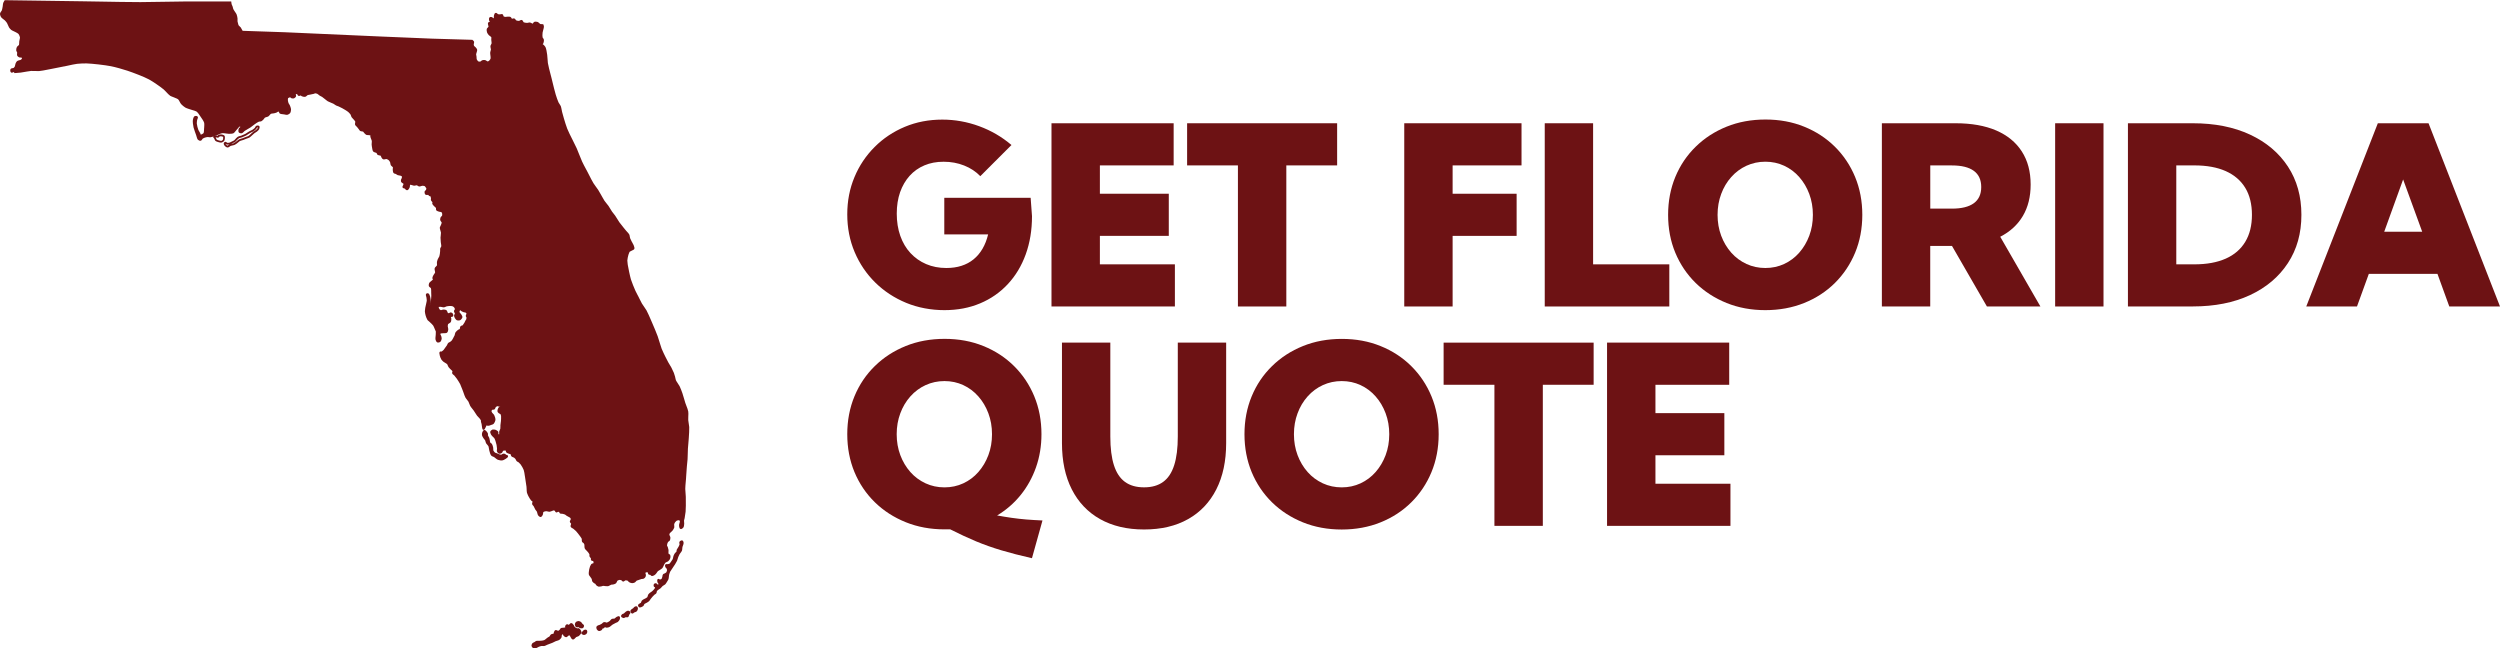
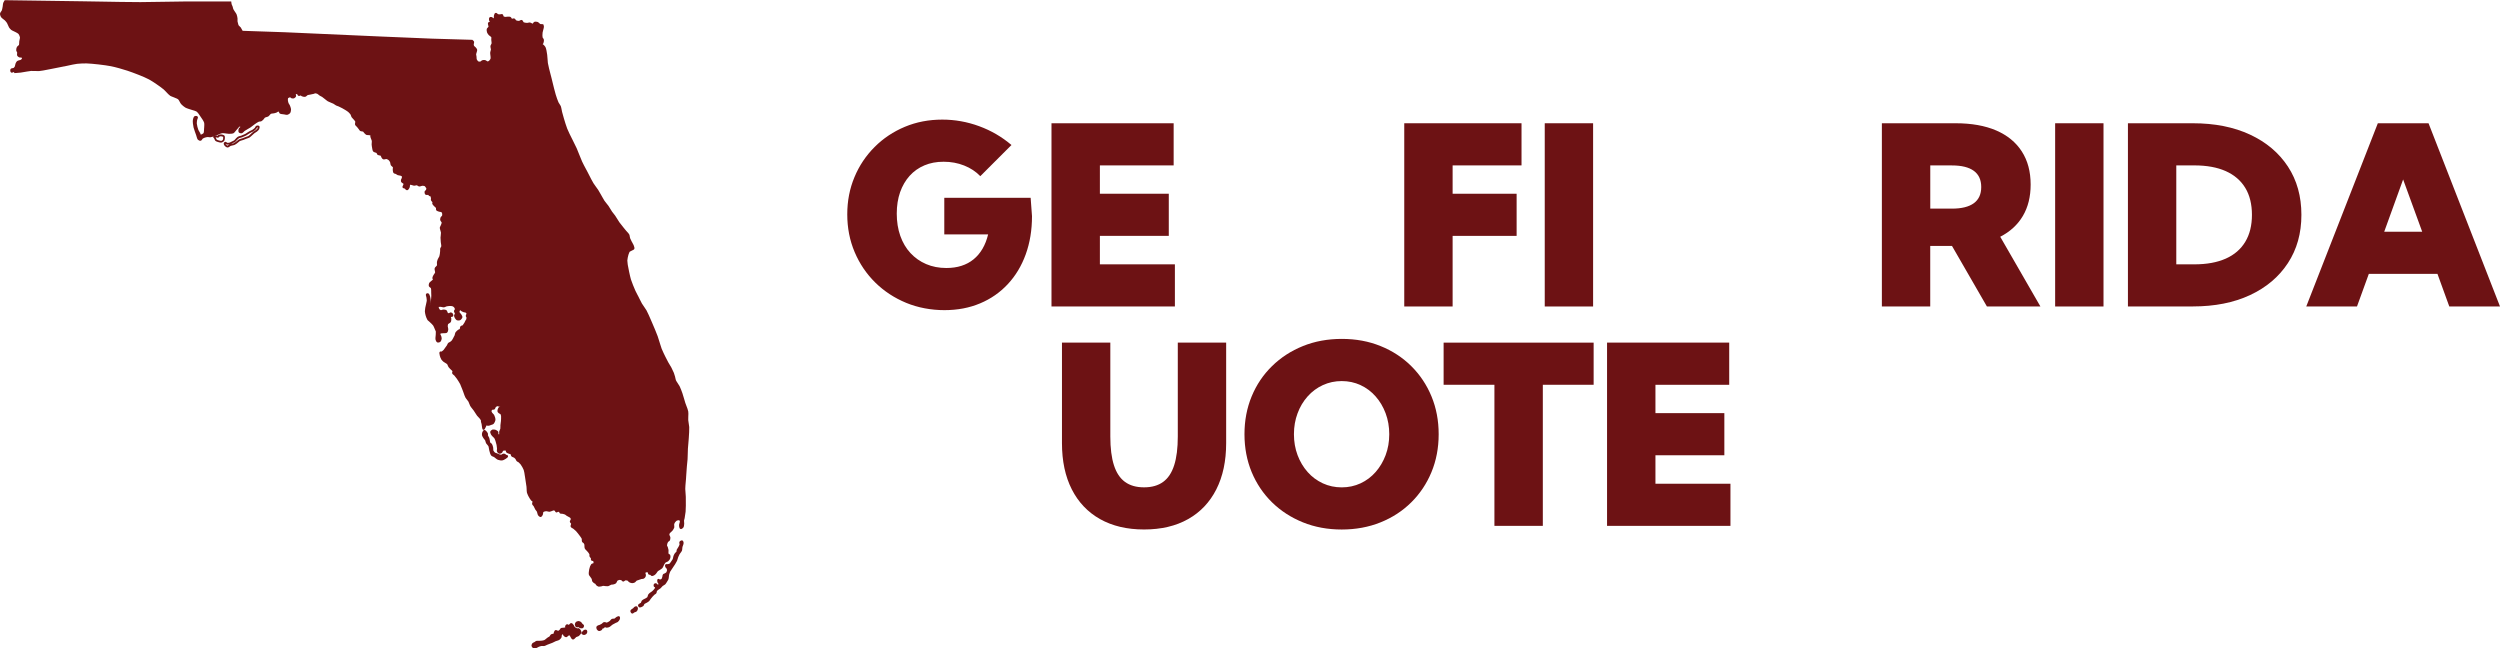
<svg xmlns="http://www.w3.org/2000/svg" id="Layer_2" data-name="Layer 2" viewBox="0 0 663.25 171.97">
  <defs>
    <style>
      .cls-1 {
        fill: #6d1214;
        stroke-width: 0px;
      }
    </style>
  </defs>
  <g id="Layer_1-2" data-name="Layer 1">
    <g>
      <g>
        <path class="cls-1" d="M141.59,171.96c-.08-.01-.16-.03-.22-.07h0c-.15-.09-.33-.35-.36-.53-.03-.21.09-.55.21-.69.1-.11.26-.19.41-.25.06-.02.12-.05.15-.07.04-.02.08-.06.13-.09.12-.09.24-.18.36-.22.13-.04.31-.04.48-.04.05,0,.1,0,.14,0,.07,0,.16,0,.25,0,.2,0,.44-.01.57-.03.24-.03.57-.1.7-.16.13-.06.34-.23.52-.39.13-.11.26-.22.37-.29.06-.04.13-.08.21-.12.08-.04.21-.11.25-.14.03-.03.09-.13.14-.2.08-.14.17-.29.29-.37.12-.08.27-.11.43-.14.07-.01.19-.03.24-.05.01-.04.03-.12.04-.17.02-.09.03-.18.06-.26l.02-.04c.09-.21.19-.4.36-.46.18-.07.37.02.54.1.06.03.16.08.19.08.05,0,.24-.13.37-.24.02-.02.07-.09.09-.14.08-.13.15-.26.27-.33.14-.09.35-.1.55-.11.08,0,.16,0,.2-.02.04,0,.1-.02.16-.02.06,0,.18-.02.25-.04,0-.02,0-.04-.01-.06-.02-.11-.05-.23,0-.35.05-.13.24-.38.44-.43.15-.04.3.04.42.11.03.02.07.04.1.05.04-.03.11-.11.15-.15.14-.16.3-.34.52-.32.24.01.44.26.63.52l.02.03c.05.07.09.16.13.26.02.06.06.16.08.18.13.14.51.37.69.41,0,0,.07-.01.11-.02.12-.02.24-.04.35,0,.18.07.36.31.37.32.08.11.32.47.29.73-.04.37-.49.84-.65.97-.12.09-.3.15-.47.21-.1.03-.21.07-.26.1-.05.03-.14.13-.21.21-.2.22-.42.47-.69.43-.27-.03-.44-.34-.57-.59-.03-.06-.06-.11-.08-.14-.04-.06-.06-.12-.09-.19-.02-.04-.05-.12-.07-.15-.06-.01-.23,0-.31.02-.03.01-.12.1-.17.15-.15.14-.31.29-.5.29-.32,0-.68-.4-.68-.4-.08-.09-.11-.22-.14-.35,0-.02-.01-.06-.02-.09-.1.07-.23.2-.29.3-.02.03-.03.17-.03.24-.01.15-.02.3-.08.41-.1.21-.4.5-.58.62-.15.1-.39.16-.62.23-.12.03-.24.07-.31.1-.11.04-.28.13-.45.22-.16.08-.3.15-.41.2-.21.09-.53.21-.84.32-.21.08-.41.15-.55.21-.06.02-.13.06-.21.1-.18.09-.39.19-.55.22-.13.03-.29.02-.46,0-.11,0-.24-.01-.3,0-.17.02-.53.14-.7.21-.06.02-.17.08-.27.14-.18.1-.36.21-.52.24-.1.02-.36.06-.58.02ZM152.02,169.17h0,0Z" />
        <path class="cls-1" d="M154.09,166.69c-.12-.02-.23-.05-.27-.07h0c-.09-.03-.16-.1-.22-.17-.02-.02-.05-.05-.06-.06-.04,0-.13,0-.19.02-.19.02-.39.05-.54-.06-.21-.14-.3-.53-.3-.69,0-.17.1-.46.24-.6.15-.16.51-.29.7-.3.21,0,.52.13.66.23.11.08.2.21.29.34.04.06.08.12.11.15.01.02.07.06.1.08.14.1.29.22.33.39.04.21-.11.56-.29.68-.15.09-.37.09-.54.06Z" />
        <path class="cls-1" d="M154.85,168.45c-.18-.03-.58-.16-.63-.44-.04-.21.14-.35.27-.45.02-.02.05-.04.06-.05.02-.02.05-.05.07-.08.13-.15.23-.27.36-.32.08-.03.43-.13.63.01h0c.19.14.2.46.2.55-.01.16-.14.42-.25.53-.12.12-.44.27-.66.26-.01,0-.03,0-.05,0Z" />
        <path class="cls-1" d="M158.89,167.4s-.01,0-.02,0c-.22-.04-.48-.3-.56-.46-.07-.14-.15-.49-.06-.7.08-.16.27-.26.48-.36h.02c.07-.04.15-.06.24-.08.05-.01.11-.03.14-.04.14-.06.41-.21.54-.3.03-.02.08-.07.13-.12.12-.12.25-.24.39-.28.12-.04.27-.01.44.02h.04c.05.02.11.04.16.06.04.01.1.04.12.04.16-.02.55-.24.81-.43.04-.03.12-.12.17-.19.12-.14.24-.29.38-.36.13-.06.3-.07.46-.07.08,0,.21,0,.25-.02.05-.02.16-.13.24-.2.11-.1.22-.2.33-.26h.03c.2-.12.5-.27.72-.11.28.21.1.74.09.77-.08.23-.36.56-.53.69-.1.08-.25.14-.4.19-.06.02-.12.05-.16.07-.22.11-.63.32-.82.44-.08.05-.19.15-.32.25-.2.17-.4.34-.57.42-.17.08-.51.16-.71.15-.11,0-.22-.05-.33-.1-.04-.02-.1-.04-.14-.06,0,.01-.01.03-.02.04-.05.09-.1.2-.2.26h0c-.09.06-.2.06-.29.06-.02,0-.04,0-.05,0-.02.03-.05.09-.07.14-.06.12-.12.24-.22.32-.13.1-.49.26-.73.23Z" />
-         <path class="cls-1" d="M165.38,163.95c-.18-.03-.56-.17-.61-.44-.06-.27.25-.53.34-.6.08-.06.18-.09.27-.11.04-.01.09-.03.11-.03.05-.03.15-.13.23-.21.09-.09.18-.18.26-.24l.03-.02c.21-.15.4-.28.59-.28.15,0,.57.11.65.39.06.22-.1.41-.23.57-.03.04-.08.1-.09.12-.01.02-.03.09-.04.14-.05.17-.1.36-.25.46-.14.1-.33.08-.5.06-.05,0-.14-.01-.16-.01-.02,0-.09.05-.14.07-.13.08-.27.16-.42.15-.01,0-.03,0-.04,0Z" />
        <path class="cls-1" d="M167.7,162.77s-.02,0-.03,0h0c-.26-.07-.45-.48-.43-.7.01-.16.14-.29.28-.41h.01c.07-.07.17-.13.27-.19.06-.04.13-.08.16-.1.03-.02.08-.08.13-.14.11-.12.22-.24.34-.3.02,0,.36-.17.58-.03.24.15.23.59.23.59,0,.19-.14.53-.29.68-.11.12-.3.19-.49.25-.07.03-.15.05-.19.07-.02,0-.06.05-.09.07-.13.11-.29.24-.47.21Z" />
        <path class="cls-1" d="M169.67,161.15s-.07-.02-.1-.03c-.16-.08-.34-.37-.3-.57.03-.18.21-.3.35-.39.03-.02.05-.03.07-.05.05-.04.11-.07.17-.1.05-.03.14-.08.17-.1.02-.02.05-.13.07-.19.04-.12.08-.25.15-.35.11-.14.33-.27.54-.4h.01c.07-.05.16-.09.26-.13.08-.03.17-.07.21-.1l.04-.03c.1-.06.37-.22.43-.3.03-.04.06-.19.09-.28.04-.15.07-.28.13-.39.11-.18.39-.42.42-.45.09-.07.22-.16.35-.24.1-.07.2-.13.26-.18.09-.07.26-.24.34-.32l.02-.03c.1-.1.32-.35.37-.46.04-.08.06-.18.07-.25,0,0-.01,0-.02,0-.1-.03-.22-.07-.29-.18-.1-.16-.12-.49,0-.67.1-.16.37-.26.53-.24.16.03.28.15.39.28.03.03.08.09.11.11.05-.02.12-.05.14-.08.03-.03.07-.08.1-.12-.06-.02-.11-.05-.16-.11-.15-.2-.41-.91-.08-1.17.18-.14.38,0,.49.07.02.01.05.03.07.04.12,0,.36-.09.42-.14.06-.06.14-.34.18-.45.01-.04.03-.09.04-.12.01-.03.02-.11.03-.17.02-.18.05-.36.15-.49.09-.11.23-.17.37-.22.04-.02.1-.04.12-.05l.07-.04c.07-.04.25-.14.29-.19.1-.13.23-.49.23-.65,0-.07-.07-.29-.13-.39-.01-.02-.06-.06-.09-.09-.08-.07-.16-.15-.21-.24-.05-.11-.21-.51-.03-.72.13-.16.35-.14.52-.12.04,0,.1.01.12,0,.34-.05.44-.1.46-.12.08-.05.23-.27.31-.39.03-.05.06-.09.09-.13l.05-.07c.12-.16.34-.47.41-.62.04-.08.07-.26.1-.41.03-.16.06-.32.1-.43.07-.19.25-.57.39-.75.06-.07.14-.14.22-.21.05-.04.15-.12.17-.15.01-.03.03-.16.03-.23.01-.12.02-.24.06-.33.06-.14.18-.32.29-.48.07-.1.15-.21.18-.28.22-.43.27-.59.27-.64,0-.03-.02-.12-.03-.17-.04-.17-.07-.37.01-.52.1-.18.49-.45.76-.35.31.11.34.65.34.65.01.22-.09.48-.19.74-.05.13-.1.26-.12.34-.02.08-.03.21-.04.35-.02.23-.03.47-.09.63-.07.18-.23.39-.39.6-.09.12-.18.24-.23.32-.1.18-.28.56-.36.76-.04.1-.09.27-.14.44-.06.21-.13.44-.19.58-.1.22-.32.6-.51.9-.11.18-.31.47-.48.72-.09.13-.17.25-.23.35-.05.07-.11.16-.17.25-.16.22-.35.5-.43.66-.09.18-.22.6-.28.82-.03.11-.04.28-.06.46-.02.26-.05.52-.11.7-.05.16-.19.38-.33.6l-.11.18c-.16.26-.3.49-.44.62-.11.1-.32.23-.55.35-.05.03-.09.05-.11.06-.03.03-.1.11-.16.18-.14.16-.3.35-.41.44-.1.08-.24.17-.39.26-.12.07-.25.15-.31.21-.11.09-.23.22-.26.27-.01.03-.03.13-.04.19-.02.14-.05.29-.12.39-.08.12-.23.21-.37.3-.06.04-.13.08-.16.11-.12.11-.36.36-.48.5-.12.14-.36.44-.48.59-.03.05-.08.11-.12.18-.09.14-.18.29-.27.38-.12.12-.36.27-.57.4-.08.05-.19.1-.3.15-.14.06-.33.15-.39.21-.02.03-.07.13-.1.2-.05.13-.11.27-.2.35-.15.14-.47.28-.6.32h0s-.07-.23-.07-.23l.07.23c-.13.04-.26.08-.38.06Z" />
        <path class="cls-1" d="M58.51,37.84c-.13-.02-.28-.06-.43-.1l-.11-.03c-.32-.08-.63-.17-.8-.32-.12-.1-.19-.28-.26-.45-.03-.07-.06-.14-.08-.18,0,0-.04-.04-.06-.07-.11-.11-.28-.28-.2-.5.1-.26.45-.26.68-.26h.06c.09,0,.18.02.28.05.05.01.12.03.16.04.02-.02.04-.05.06-.07.06-.08.13-.15.22-.19.2-.09.56-.11.74-.09,0,0,.59.08.79.33.06.07.12.2.11.56,0,.02-.02.56-.18.8-.12.18-.44.4-.65.45-.1.02-.22.02-.35,0ZM57.18,36.44s.05.06.07.09c.04.07.07.15.11.24.03.08.1.24.13.27.09.08.46.17.59.21l.12.03c.12.03.45.12.55.09.09-.02.31-.17.36-.25.05-.07.1-.34.1-.55,0-.16-.01-.24-.02-.26-.06-.05-.29-.13-.47-.15-.12-.02-.38,0-.47.05-.02.01-.05.05-.07.08-.07.09-.16.18-.28.22-.14.04-.28,0-.43-.04-.05-.01-.12-.03-.15-.03-.02,0-.05,0-.07,0-.02,0-.05,0-.08,0Z" />
        <path class="cls-1" d="M60.28,39.12c-.28-.04-.6-.34-.7-.47,0,0-.3-.38-.22-.67.04-.17.26-.35.43-.36h0c.17,0,.29.11.4.2.03.02.07.06.09.07.11.02.4,0,.56-.04.14-.03.41-.17.58-.26.06-.03.11-.06.16-.08.03-.02.07-.03.12-.05.14-.06.35-.16.44-.23.07-.05.18-.18.27-.29.08-.09.15-.18.21-.24l.03-.03c.17-.16.34-.33.48-.41.15-.08.38-.14.61-.2.12-.03.24-.06.31-.09.27-.1.77-.31.99-.43.08-.04.22-.14.34-.21.07-.05.14-.09.18-.12l.09-.06c.19-.12.44-.27.59-.36.08-.04.19-.09.3-.14.14-.06.29-.13.37-.18.2-.12.55-.39.68-.53.02-.02.06-.1.09-.16.08-.16.17-.33.32-.4.14-.07.58-.16.78.07.22.26-.02.78-.04.84-.07.15-.26.36-.55.6-.1.09-.27.19-.42.28-.11.07-.23.14-.29.19-.13.1-.31.27-.5.45-.29.27-.59.56-.83.7-.14.08-.37.16-.57.22-.09.03-.17.05-.23.08-.08.03-.2.08-.32.13-.17.07-.36.15-.48.19-.1.03-.22.07-.36.11-.21.06-.47.13-.59.2-.11.06-.28.21-.43.35-.12.11-.24.21-.34.28-.14.1-.49.34-.71.42-.13.05-.32.09-.52.12-.16.03-.32.06-.4.09-.05.02-.15.09-.22.15-.2.14-.4.29-.61.28-.02,0-.03,0-.05,0ZM59.84,38.14c.03.07.07.15.11.2.1.13.33.28.4.3.05,0,.22-.13.31-.19.06-.04.11-.08.17-.12-.19.03-.5.06-.69,0-.1-.03-.19-.1-.27-.18,0,0-.02-.01-.03-.02ZM68.38,33.78c-.06,0-.14,0-.17.02-.02.02-.08.13-.11.2-.05.1-.1.19-.16.26-.18.19-.57.49-.77.62-.11.07-.27.14-.43.21-.11.05-.21.09-.27.13-.14.08-.4.24-.57.34l-.09.06s-.11.07-.17.11c-.13.09-.28.18-.38.24-.26.14-.79.36-1.04.46-.1.04-.23.07-.36.1-.18.05-.4.1-.49.16-.09.05-.28.24-.38.33l-.03.03s-.11.12-.18.2c-.11.14-.23.28-.34.36-.13.1-.35.2-.53.28-.04.02-.08.04-.11.05-.04.02-.09.05-.15.07-.09.05-.19.1-.3.15.05,0,.1-.02.15-.03.16-.03.33-.06.42-.09.14-.06.42-.24.61-.37.08-.05.18-.15.3-.25.18-.16.37-.32.52-.41.17-.09.43-.17.69-.24.13-.04.25-.07.33-.1.11-.04.29-.11.46-.18.12-.05.24-.1.33-.13.07-.03.16-.05.25-.09.17-.05.38-.12.48-.18.2-.12.49-.39.75-.64.2-.19.39-.37.54-.48.08-.06.21-.14.33-.22.14-.08.29-.18.37-.24.27-.23.4-.38.43-.44.05-.1.08-.23.09-.31Z" />
        <path class="cls-1" d="M132.61,122.11c-.21-.03-.41-.08-.54-.13-.2-.08-.43-.27-.65-.45-.13-.11-.27-.22-.36-.28-.04-.03-.13-.06-.22-.09-.17-.07-.35-.14-.47-.24-.13-.12-.25-.37-.32-.55-.08-.2-.17-.55-.23-.81l-.03-.14c-.03-.1-.05-.24-.07-.39-.04-.24-.09-.54-.15-.67-.04-.09-.18-.24-.3-.38-.14-.16-.27-.3-.34-.44-.06-.11-.09-.25-.13-.41-.03-.11-.06-.24-.09-.3-.04-.07-.14-.19-.23-.3-.09-.11-.17-.21-.23-.29-.16-.26-.34-.56-.38-.77-.04-.21,0-.58.07-.75.1-.26.26-.59.51-.64.19-.04.36.1.51.24.13.12.42.48.49.74.03.1.01.21,0,.31,0,.04-.02.1-.01.12.01.07.11.23.18.35.08.13.15.25.19.36.04.1.07.26.09.4,0,.05.02.1.03.14.01.06.03.14.04.23.02.14.05.37.1.45.02.02.1.08.15.12.11.07.21.14.27.23.18.26.31.79.35.98.02.11.02.24.02.38,0,.12,0,.3.02.36.06.16.31.48.45.59.04.03.19.07.27.1.07.02.14.04.19.06.07.03.17.08.27.12.14.07.32.15.42.18.29.08.46.1.51.09.02,0,.09-.06.14-.09.1-.07.2-.14.3-.17.13-.03.38-.03.52.03.1.04.18.12.25.19.02.02.06.06.08.07.02,0,.06.02.09.02.15.04.38.09.42.31.05.31-.3.53-.56.7-.03.02-.06.04-.09.06-.17.11-.6.36-.88.4-.17.03-.41.01-.65-.02Z" />
        <path class="cls-1" d="M158.83,155.64s-.04,0-.06-.01c-.21-.05-.53-.28-.66-.44-.05-.06-.08-.14-.11-.22,0-.02-.02-.05-.03-.07-.02,0-.07-.03-.1-.04-.07-.03-.13-.05-.18-.09-.12-.08-.41-.28-.52-.46-.08-.12-.11-.3-.14-.47-.02-.09-.04-.21-.06-.26-.05-.1-.18-.29-.29-.43-.06-.09-.12-.16-.16-.22-.02-.02-.04-.06-.07-.09-.09-.12-.19-.25-.22-.37-.09-.34,0-.91.09-1.44.04-.2.14-.58.22-.77.22-.5.35-.62.4-.65.09-.08.22-.11.34-.14.05-.01.12-.03.15-.04.02-.05.05-.19.04-.25,0-.1-.07-.27-.11-.33-.03,0-.08-.02-.12-.02-.15-.03-.31-.05-.41-.19-.09-.12-.07-.28-.06-.41,0-.03,0-.07,0-.1-.02-.04-.1-.13-.14-.18-.1-.11-.2-.23-.24-.36-.03-.1-.02-.22-.01-.34,0-.05.01-.12,0-.15-.03-.1-.17-.34-.35-.57-.06-.08-.18-.21-.28-.31-.06-.06-.11-.11-.14-.15-.03-.03-.07-.07-.11-.11-.14-.14-.3-.3-.36-.45-.08-.17-.08-.42-.09-.67,0-.16,0-.34-.04-.43-.02-.07-.11-.23-.16-.29-.02-.02-.09-.07-.13-.1-.12-.08-.24-.17-.3-.28-.07-.14-.07-.34-.07-.52,0-.09,0-.22-.01-.27-.05-.15-.27-.43-.39-.61-.03-.05-.06-.09-.09-.12-.27-.37-.77-1.03-1.05-1.32-.15-.16-.5-.46-.7-.61-.04-.03-.12-.07-.19-.11-.22-.12-.44-.24-.52-.44-.07-.17,0-.37.06-.56.02-.07.06-.19.06-.23,0-.02-.07-.09-.11-.14-.11-.13-.23-.26-.24-.43,0-.14.08-.27.15-.38.02-.03.06-.09.07-.11.02-.12,0-.37-.03-.43-.08-.12-.41-.29-.63-.4-.15-.08-.29-.15-.4-.22-.05-.03-.11-.08-.18-.14-.08-.06-.19-.15-.24-.18-.15-.07-.5-.17-.77-.22-.02,0-.08,0-.13,0-.15,0-.32,0-.45-.09-.11-.07-.15-.19-.2-.3,0-.03-.02-.06-.03-.08-.06-.03-.19-.05-.26-.05-.02,0-.07.04-.1.05-.12.07-.28.17-.45.11-.16-.06-.23-.21-.28-.34-.01-.03-.03-.07-.04-.09-.06-.04-.24-.1-.32-.1-.07,0-.26.08-.37.13-.08.03-.15.06-.2.08-.03,0-.07.02-.11.04-.12.05-.27.1-.38.11-.15.01-.34-.03-.54-.08-.14-.03-.31-.07-.39-.07-.29.03-.67.14-.75.23-.03.04-.04.2-.05.3-.02.15-.03.29-.08.41-.18.39-.36.57-.55.6-.35.05-.69-.42-.7-.43-.11-.15-.17-.39-.22-.62-.03-.13-.07-.29-.1-.36-.04-.07-.14-.2-.23-.31-.08-.11-.16-.2-.22-.29-.07-.11-.14-.26-.21-.43-.07-.16-.15-.32-.2-.41-.02-.03-.07-.09-.12-.14-.12-.13-.24-.26-.28-.41-.04-.15,0-.31.05-.48.02-.07.05-.17.05-.22-.03-.03-.09-.06-.13-.09-.08-.05-.16-.1-.22-.16-.22-.24-.54-.79-.68-1.05-.01-.03-.36-.66-.45-1.02-.06-.26-.08-.65-.09-1.02,0-.21-.01-.41-.03-.55-.07-.64-.28-1.94-.38-2.54-.02-.12-.04-.27-.07-.43-.07-.49-.17-1.17-.29-1.51-.14-.39-.57-1.15-.83-1.49-.11-.14-.37-.42-.51-.53-.03-.03-.11-.07-.18-.1-.13-.07-.25-.13-.34-.22-.09-.09-.16-.24-.23-.38-.04-.08-.08-.17-.11-.21-.07-.09-.25-.27-.34-.33-.04-.03-.15-.07-.24-.1-.18-.07-.37-.14-.48-.26-.09-.1-.13-.25-.17-.39-.02-.06-.04-.15-.06-.19-.04-.02-.15-.04-.2-.05-.08-.02-.16-.03-.22-.06-.03-.01-.07-.03-.11-.04-.27-.1-.5-.19-.62-.34-.08-.1-.09-.24-.1-.35,0-.03,0-.07-.01-.09-.05-.01-.14-.03-.24-.03-.17,0-.43.04-.49.08-.02.02-.07.13-.1.2-.06.15-.13.3-.25.38-.15.11-.51.23-.73.16-.23-.07-.48-.38-.54-.56-.06-.16-.03-.36,0-.56.01-.08.02-.17.02-.22-.01-.23-.08-.71-.12-.95-.05-.28-.21-.83-.3-1.1-.12-.35-.24-.62-.32-.73-.04-.06-.16-.16-.25-.25-.08-.07-.15-.14-.2-.19-.16-.18-.34-.37-.41-.52-.17-.33-.24-.59-.19-.76.06-.22.35-.45.52-.52.24-.09.66-.03.83.02.19.06.6.27.74.5.08.14.07.31.06.48,0,.06,0,.16,0,.2.05.02.15.03.21.03.01-.08,0-.23,0-.32,0-.15-.02-.29,0-.41.03-.12.09-.26.16-.4.06-.12.12-.26.14-.33.03-.12.03-.37.03-.57,0-.14,0-.28,0-.39.01-.15.04-.36.07-.58.02-.18.05-.35.06-.47.01-.17.04-.48.04-.64v-.1c0-.19.02-.51,0-.66-.03-.19-.1-.41-.14-.46-.03-.03-.14-.08-.2-.11-.1-.05-.19-.09-.26-.15-.19-.16-.29-.28-.33-.39-.08-.24.04-.64.04-.65.05-.18.17-.49.37-.6.12-.07.26-.04.36-.02,0,0,0,0,0,0,0,0,0,0,0,0-.07-.03-.2-.05-.27-.07-.07-.01-.13-.03-.18-.04-.03,0-.06-.02-.1-.03-.07-.02-.22-.07-.27-.07-.09.01-.34.17-.44.27-.02.02-.05.11-.07.17-.06.16-.12.32-.25.41-.12.08-.26.08-.4.08-.04,0-.11,0-.14,0-.1.07-.26.27-.27.34,0,.06.07.27.18.45.03.06.14.16.22.25.13.13.25.25.32.38.14.26.37.91.34,1.28-.03.3-.27.86-.52,1.09-.12.11-.3.16-.47.21-.05.01-.09.03-.13.04-.03.01-.07.03-.12.05-.15.07-.33.14-.46.16-.17.03-.45,0-.54-.01-.06,0-.12-.03-.18-.06,0,0,0,0,0,.01,0,.07-.02.14-.04.2-.05.14-.18.39-.26.53,0,.01-.02.04-.03.06-.07.15-.19.4-.44.37h0c-.26-.04-.31-.33-.34-.53,0-.03,0-.05-.01-.07-.04-.13-.06-.34-.08-.53-.01-.15-.03-.3-.05-.39-.01-.06-.04-.16-.07-.25-.04-.13-.08-.25-.1-.34-.01-.06-.01-.14-.01-.22,0-.05,0-.14,0-.17-.02-.06-.11-.21-.26-.42-.08-.11-.23-.26-.38-.42-.15-.16-.29-.31-.39-.42-.15-.2-.35-.51-.54-.82-.13-.21-.25-.41-.35-.54-.08-.12-.21-.28-.35-.45-.22-.28-.46-.57-.58-.79-.09-.15-.17-.37-.25-.6-.07-.2-.15-.41-.21-.52-.07-.13-.23-.32-.37-.5-.17-.22-.34-.42-.43-.59-.16-.29-.33-.78-.48-1.22-.07-.2-.13-.38-.19-.52-.05-.13-.11-.29-.18-.47-.18-.47-.4-1.05-.55-1.36-.18-.35-.61-1.02-.84-1.36-.17-.24-.51-.7-.7-.91-.03-.03-.1-.09-.16-.13-.17-.13-.34-.26-.41-.43-.05-.14-.01-.29.03-.44.01-.05.03-.13.04-.16-.04-.08-.24-.25-.34-.34-.08-.07-.16-.14-.21-.2-.03-.04-.08-.08-.12-.12-.14-.14-.3-.3-.38-.43-.07-.1-.13-.24-.19-.4-.06-.14-.12-.31-.18-.37-.09-.1-.32-.23-.5-.34-.18-.1-.34-.2-.46-.29-.13-.11-.45-.41-.58-.62-.18-.28-.39-.87-.44-1.17v-.07c-.07-.26-.15-.63.06-.81.13-.11.29-.06.37-.03,0,0,0,0,.01,0,.04-.02.11-.05.25-.14.09-.06.28-.23.36-.31.08-.08.2-.26.29-.4.05-.08.1-.15.14-.2.04-.05.09-.12.14-.19.1-.14.23-.3.29-.4.03-.04.06-.13.1-.2.07-.16.15-.34.25-.44.09-.09.22-.16.36-.22.06-.03.14-.07.17-.09.14-.1.39-.31.47-.42.09-.11.23-.38.32-.55.03-.06.06-.11.08-.15v-.02c.09-.14.25-.42.3-.56.03-.06.05-.18.08-.29.05-.2.09-.41.18-.55.15-.24.54-.55.7-.67.07-.05.15-.08.24-.11.06-.02.16-.06.18-.08.01-.02.03-.16.04-.24.02-.19.05-.38.17-.51.1-.11.25-.15.4-.19.05-.01.13-.03.16-.05.03-.03.1-.15.14-.21.03-.04.05-.08.07-.11.05-.07.18-.27.24-.36.04-.06.09-.17.14-.28.06-.13.11-.25.16-.33.03-.05.06-.1.1-.15.03-.04.09-.11.1-.14.04-.11.08-.36.07-.44,0-.02-.04-.08-.07-.13-.06-.11-.12-.21-.13-.33,0-.14.05-.28.12-.42.03-.06.08-.17.08-.21-.02-.05-.17-.22-.27-.28-.03-.01-.13-.02-.2-.03-.09,0-.17-.02-.25-.04-.18-.06-.54-.22-.71-.34-.06-.05-.11-.11-.16-.17-.01-.01-.02-.03-.04-.05-.06.04-.15.13-.18.18-.04.07-.06.31-.03.39.02.05.15.19.22.27.09.1.18.19.23.28l.03.05c.16.25.29.49.27.7-.04.28-.36.67-.6.79-.21.11-.66.11-.88.01-.25-.11-.48-.51-.51-.55-.07-.12-.24-.47-.22-.71,0-.12.08-.24.15-.35.02-.04.06-.1.07-.13,0-.04-.06-.15-.1-.22-.08-.16-.17-.33-.15-.5.01-.12.09-.21.16-.29.02-.02.04-.05.05-.06.02-.09,0-.31-.02-.38-.05-.12-.3-.38-.45-.46-.1-.05-.4-.12-.58-.13-.26-.02-.83.04-1.09.1-.05.01-.16.06-.25.1-.17.08-.34.15-.49.17-.15.01-.33-.03-.52-.08-.12-.03-.25-.06-.32-.06h-.08c-.1,0-.38,0-.47.03-.02.1.1.45.22.61.06.08.3.23.39.25.04,0,.15-.05.22-.07.13-.05.24-.09.36-.1,0,0,.65-.02.92.21.12.1.16.26.21.42.01.06.04.15.06.17.06.07.23.17.3.19.03-.01.1-.05.14-.08.13-.08.26-.16.4-.15.15,0,.39.12.49.25.08.1.27.49.14.73-.1.18-.32.21-.51.23-.03,0-.07,0-.1.01.01.03.02.05.03.07.04.09.08.18.08.27,0,.07.04.68-.12.98-.09.16-.26.26-.45.37-.09.05-.24.14-.27.18-.06.09-.1.41-.1.62,0,.06.03.18.06.28.04.16.08.32.08.45,0,.07-.04.69-.31.92-.18.15-.48.16-.75.16-.09,0-.18,0-.23,0-.07,0-.16.01-.25.02-.14,0-.4.02-.48.07-.03.02-.09.09-.1.13,0,.06.09.22.14.31.06.11.12.22.14.32.05.2.11.48.09.65-.02.15-.15.62-.38.8-.16.13-.58.24-.81.13-.3-.14-.43-.71-.45-.77-.05-.21-.01-.53.02-.81.01-.11.02-.22.03-.29,0-.08.01-.18.02-.3.02-.24.04-.56.02-.71-.01-.08-.1-.27-.16-.38-.02-.05-.04-.09-.06-.13-.03-.07-.07-.16-.11-.26-.11-.28-.27-.66-.39-.83-.16-.23-.55-.59-.84-.86-.09-.09-.18-.17-.25-.23-.03-.03-.07-.06-.12-.1-.12-.1-.24-.19-.3-.29-.19-.28-.4-.89-.48-1.17-.08-.27-.19-.82-.2-1.12,0-.24.06-.67.1-.91.03-.16.09-.41.14-.64.04-.15.07-.29.09-.4.01-.06.03-.14.05-.23.05-.24.13-.56.13-.73,0-.14-.04-.41-.07-.61-.01-.07-.02-.14-.03-.19,0-.04-.03-.11-.05-.18-.08-.25-.16-.53-.02-.73.12-.17.43-.21.59-.12.25.13.37.51.48.88v.03c.1.31.15.9.13,1.18-.02.28-.13.72-.22,1.08-.02.07-.03.14-.05.2.01-.04.03-.09.04-.12.08-.27.22-.85.27-1.15.06-.35.12-1.1.13-1.48,0-.21-.01-.65-.03-.88,0-.08,0-.19,0-.3,0-.28-.01-.7-.09-.86-.02-.02-.11-.09-.17-.13-.14-.1-.29-.21-.35-.36-.09-.24-.02-.65.07-.83.08-.16.25-.3.41-.43.06-.05.11-.09.14-.12.05-.05.12-.1.18-.15.07-.06.22-.17.27-.23-.01-.03-.03-.07-.05-.1-.05-.1-.1-.2-.1-.32,0-.21.13-.46.27-.73l.03-.06c.05-.09.12-.19.2-.3.08-.11.21-.27.22-.35.02-.08-.02-.28-.06-.45-.05-.26-.11-.51-.05-.71.05-.17.21-.32.37-.47.09-.08.21-.2.23-.26.03-.08.02-.3,0-.46-.01-.17-.02-.34,0-.46.03-.2.16-.56.23-.75.05-.11.12-.23.2-.37.08-.14.18-.3.21-.39.1-.29.18-.94.21-1.41,0-.05,0-.14,0-.22,0-.17-.02-.34.02-.47.03-.11.1-.22.17-.33.04-.06.11-.16.11-.2.03-.15-.03-.48-.07-.72-.03-.15-.05-.3-.06-.41-.03-.3-.07-.89-.07-1.19,0-.15.03-.36.06-.57.03-.27.07-.58.06-.75-.01-.12-.08-.34-.14-.53-.04-.14-.09-.28-.11-.38v-.05c-.05-.15-.07-.28-.06-.39.02-.11.07-.22.13-.33.02-.04.04-.08.06-.11.02-.06.05-.13.09-.21.09-.2.23-.54.22-.68,0-.05-.1-.18-.16-.25-.11-.15-.21-.29-.24-.45-.03-.2.05-.53.12-.69.05-.1.14-.19.24-.28.05-.05.13-.12.14-.15.04-.1.06-.41.03-.54-.03-.14-.15-.37-.2-.41-.04-.03-.22-.05-.31-.06-.12-.01-.23-.02-.32-.05l-.08-.03c-.28-.09-.53-.18-.65-.34-.09-.13-.09-.29-.08-.45,0-.06,0-.14,0-.17-.03-.06-.19-.2-.3-.29-.09-.08-.18-.15-.24-.22-.02-.02-.04-.05-.07-.08-.17-.18-.32-.34-.37-.51-.03-.11,0-.22.02-.33,0-.03.02-.08.02-.1-.02-.04-.1-.11-.14-.16-.1-.11-.21-.22-.25-.35-.04-.12-.03-.26-.01-.4,0-.06.01-.15.01-.17-.04-.24-.1-.42-.13-.47-.03-.01-.08-.02-.12-.03-.1-.02-.2-.05-.28-.11-.07-.05-.11-.13-.15-.19,0-.01-.02-.03-.03-.05-.04,0-.15,0-.21,0-.22.01-.44.03-.59-.12-.19-.18-.23-.64-.16-.84.04-.12.15-.2.25-.27.03-.02.06-.05.08-.06.06-.12.12-.38.11-.47-.01-.03-.09-.13-.13-.18-.02-.03-.04-.05-.06-.08-.01-.02-.03-.05-.05-.08-.04-.06-.13-.19-.17-.22-.11-.06-.47-.12-.67-.11-.06,0-.18.05-.28.08-.19.07-.38.13-.55.11-.14-.02-.28-.11-.41-.2-.06-.04-.16-.11-.19-.12-.05,0-.21.03-.32.05-.15.03-.29.07-.41.06-.15,0-.32-.07-.5-.13-.15-.05-.36-.12-.45-.12-.03,0-.11.03-.14.05-.02.04-.02.18-.03.27,0,.15-.02.29-.07.41-.2.45-.42.7-.65.72-.23.03-.42-.17-.58-.34-.05-.05-.13-.14-.16-.15,0,0-.05,0-.07,0-.13-.02-.32-.04-.4-.21-.1-.2,0-.42.11-.61.03-.05.07-.13.08-.16.02-.12.03-.2.03-.24-.03-.04-.15-.11-.22-.15-.16-.1-.33-.2-.4-.36-.1-.21-.03-.57-.03-.57.02-.09.07-.19.13-.29.03-.05.07-.12.07-.14.06-.24.06-.39.05-.43-.02-.02-.15-.11-.37-.2-.06-.03-.21-.05-.33-.06-.16-.02-.31-.04-.43-.09-.1-.04-.21-.12-.32-.19-.06-.04-.14-.1-.18-.12-.02-.01-.09-.03-.15-.04-.16-.04-.34-.08-.44-.21-.15-.17-.19-.5-.22-.82v-.05c-.01-.1,0-.22.02-.35.01-.09.04-.26.02-.31-.02-.05-.15-.15-.23-.21-.13-.11-.26-.21-.32-.33-.07-.13-.1-.31-.13-.5-.02-.12-.04-.26-.07-.32-.07-.16-.3-.46-.42-.56-.11-.09-.41-.25-.55-.27h0s-.19.03-.27.05c-.2.05-.41.1-.59.04-.16-.06-.29-.23-.41-.41-.06-.09-.1-.19-.14-.3-.03-.08-.08-.21-.11-.25-.04-.03-.22-.06-.32-.08-.2-.04-.42-.08-.55-.2-.09-.08-.13-.2-.17-.32-.01-.04-.03-.09-.04-.12-.05-.04-.22-.09-.33-.12-.22-.07-.45-.13-.58-.28-.13-.15-.19-.41-.24-.7,0-.05-.02-.09-.02-.13-.05-.25-.14-.77-.15-1.05,0-.12.01-.28.03-.44.02-.18.04-.38.02-.48-.02-.12-.1-.33-.18-.51-.1-.24-.2-.47-.22-.66,0-.08,0-.16.03-.24,0-.01,0-.03.01-.04-.08-.04-.23-.07-.29-.08h-.04c-.05-.02-.16-.02-.26-.02-.18,0-.36,0-.5-.06-.15-.06-.3-.22-.47-.39-.02-.02-.04-.05-.06-.06-.05-.05-.1-.12-.16-.2-.05-.07-.14-.19-.18-.22-.04-.02-.19-.04-.28-.05-.18-.02-.37-.04-.5-.13-.11-.07-.19-.2-.27-.33-.02-.04-.05-.08-.07-.1-.08-.1-.34-.45-.48-.61-.03-.03-.09-.09-.14-.14-.16-.14-.32-.29-.38-.46-.05-.16-.01-.35.02-.54.02-.09.05-.24.04-.28-.03-.1-.23-.33-.33-.45-.05-.05-.09-.1-.12-.14-.04-.05-.11-.12-.19-.2-.14-.15-.29-.3-.37-.43-.06-.1-.1-.23-.14-.37-.03-.1-.06-.21-.09-.26-.11-.18-.43-.53-.62-.7-.37-.32-1.3-.84-1.6-1.01-.24-.13-.72-.37-.95-.47-.06-.03-.17-.06-.27-.1-.15-.05-.31-.11-.42-.16-.11-.06-.25-.16-.4-.26-.12-.08-.24-.17-.32-.21-.15-.08-.4-.18-.64-.27-.31-.12-.62-.25-.83-.37-.23-.14-.54-.4-.84-.64-.24-.2-.5-.41-.67-.52-.07-.04-.19-.1-.3-.16-.13-.06-.25-.12-.34-.18-.08-.05-.18-.13-.28-.22-.11-.09-.24-.2-.32-.24-.15-.07-.48-.17-.61-.16-.03,0-.13.04-.18.07-.06.03-.12.05-.18.07-.16.05-.43.1-.66.14-.11.02-.21.04-.28.06-.06.01-.14.02-.22.04-.16.03-.4.06-.5.11-.04.02-.12.1-.18.15-.13.12-.26.25-.42.28-.26.07-.71-.05-.89-.12-.08-.03-.15-.09-.23-.15-.03-.02-.07-.06-.1-.08-.03,0-.09.03-.13.05-.14.06-.31.12-.47.06-.14-.06-.21-.2-.26-.32-.01-.03-.03-.07-.04-.08-.06-.04-.18-.1-.23-.11-.05.02-.14.09-.18.14,0,.03.02.07.03.1.04.12.1.26.05.39-.07.22-.37.48-.57.54-.21.06-.66.03-.87-.15-.07-.06-.1-.13-.11-.2,0,0,0,0,0,0-.06.04-.11.09-.16.11-.05.03-.11.05-.18.07-.06.02-.18.07-.21.1-.03.05-.08.3-.07.53,0,.2.11.61.18.81.02.06.09.17.16.26.07.11.14.22.18.31.01.03.3.69.32,1.07,0,.21-.05.73-.23.98-.15.21-.55.44-.79.48-.17.03-.39-.02-.6-.07-.07-.02-.14-.03-.2-.04-.06,0-.14-.02-.23-.03-.18-.02-.39-.04-.53-.07h-.03c-.16-.04-.29-.08-.39-.15-.1-.08-.14-.2-.18-.32-.01-.04-.04-.1-.05-.13-.04-.02-.14-.05-.18-.05-.04,0-.16.09-.23.14-.09.06-.18.12-.26.15-.17.07-.53.15-.57.16-.1.02-.22.03-.35.05-.18.02-.42.04-.51.09-.08.04-.2.19-.31.31-.13.15-.25.3-.38.38-.13.08-.31.13-.5.18-.15.04-.33.09-.4.14-.05.04-.15.17-.22.27-.07.1-.14.2-.21.27-.16.15-.38.35-.54.43-.11.05-.25.06-.4.07-.08,0-.19.01-.23.03-.26.09-.72.41-1.02.62-.06.04-.12.08-.17.12-.13.09-.32.24-.5.38-.21.16-.42.33-.57.43-.18.12-.45.27-.73.43-.3.17-.61.35-.79.48-.05.03-.13.11-.2.19-.19.19-.38.39-.59.43-.19.04-.62-.03-.78-.25-.2-.28-.06-.85.03-1.04.05-.11.16-.19.26-.26.03-.02.08-.06.11-.08,0-.04-.01-.1-.03-.14-.04-.01-.12-.02-.15-.01-.09.04-.37.36-.43.46-.02.04-.08.12-.52.6l-.03.04s-.08.1-.14.17c-.15.19-.32.41-.49.5-.26.13-.71.15-1.15.16h-.06c-.22,0-.5-.04-.81-.09-.36-.05-.76-.11-.99-.08-.25.03-.67.22-1.01.38-.21.1-.42.19-.57.24-.07.03-.16.06-.26.09-.41.15-.96.35-1.31.38-.12.01-.27-.01-.42-.04-.11-.02-.23-.04-.28-.03-.2.01-.62.11-.83.19-.14.05-.38.16-.46.22-.03.02-.09.11-.13.17-.12.18-.24.37-.44.41-.25.06-.6-.15-.72-.27-.18-.19-.28-.55-.37-.87-.03-.11-.06-.22-.08-.28-.03-.08-.27-.75-.38-1.07l-.04-.13c-.1-.29-.23-.68-.29-.91-.07-.27-.15-.8-.17-1.05-.04-.45-.05-.77-.01-.95.14-.78.36-.92.43-.97.18-.11.67-.16.84.09.15.21.03.47-.07.71-.03.07-.07.15-.07.19-.04.25-.11.72-.09.94.03.42.26,1.29.42,1.7.05.13.18.34.29.52.08.13.15.25.2.34.03.06.06.13.08.21.02.05.05.14.07.19.09-.02.27-.12.33-.15l.06-.03c.19-.1.32-.2.34-.24.1-.17.12-.64.13-.92,0-.09,0-.17.01-.24,0-.06,0-.13.02-.2.03-.4.08-1.08,0-1.39-.11-.4-.59-1.1-.91-1.56-.06-.09-.12-.17-.17-.24-.04-.05-.08-.11-.12-.18-.19-.29-.51-.76-.72-.92-.28-.2-.91-.39-1.42-.53-.26-.08-.52-.15-.7-.22-.06-.02-.13-.05-.21-.07-.25-.09-.57-.2-.75-.31-.32-.19-.86-.63-1.1-.91-.13-.15-.26-.38-.39-.63-.13-.25-.29-.54-.42-.65-.14-.12-.49-.26-.75-.36-.11-.04-.21-.08-.28-.12-.08-.04-.2-.08-.33-.13-.26-.1-.56-.21-.74-.32-.3-.2-.67-.6-1.03-.98-.26-.28-.5-.54-.68-.69-.92-.75-2.87-2.11-3.91-2.67-1.32-.71-4.19-1.8-5.72-2.31-1.09-.37-3.27-.98-4.35-1.19-1.65-.32-4.94-.7-6.53-.75-.61-.02-1.85.04-2.47.11-.59.07-1.6.29-2.41.47-.39.09-.74.16-1.02.22h-.07c-.94.2-2.69.55-3.58.71-.19.03-.42.08-.68.13-.77.15-1.72.35-2.3.39-.29.02-.72,0-1.14-.01-.37-.02-.76-.03-1.01-.02-.23.02-.67.09-.98.14-.09.02-.18.03-.25.04-.15.02-.37.06-.59.1-.35.06-.71.13-.95.16-.18.02-.44.04-.72.06-.27.02-.54.04-.75.06l-.16.02-.08-.14c-.04-.08-.07-.13-.1-.15-.04.01-.11.04-.15.06-.18.08-.4.18-.59.05-.25-.17-.26-.69-.12-.9.12-.18.36-.22.57-.25.08-.01.19-.03.23-.05.09-.06.27-.28.33-.41.03-.06.06-.21.08-.34.03-.15.05-.29.1-.4.02-.05.21-.49.42-.66.15-.12.37-.17.6-.23.14-.03.32-.08.39-.12.14-.1.3-.28.31-.34,0-.05-.08-.22-.13-.26-.02,0-.15,0-.23,0-.15,0-.29,0-.4-.05-.13-.06-.43-.26-.52-.46-.07-.16-.04-.36-.02-.55.01-.08.03-.2.02-.25,0-.04-.06-.14-.1-.2-.07-.13-.14-.27-.16-.4-.02-.23.06-.67.18-.88.07-.13.2-.23.33-.34.07-.06.2-.16.22-.2.05-.1.05-.38.06-.58,0-.14,0-.26.02-.37.01-.11.05-.25.08-.4.05-.22.13-.53.11-.67-.03-.23-.24-.72-.39-.9-.1-.12-.42-.3-.61-.4-.05-.03-.1-.06-.15-.08-.1-.06-.26-.13-.43-.21-.29-.13-.58-.26-.76-.4-.18-.14-.45-.47-.56-.64-.1-.16-.2-.4-.3-.65-.08-.21-.17-.42-.25-.54-.11-.18-.4-.51-.55-.67-.08-.08-.22-.19-.38-.3-.26-.2-.53-.4-.66-.6-.11-.18-.29-.63-.25-.92.02-.19.16-.38.3-.57.07-.09.15-.2.17-.26.08-.19.15-.6.2-.87l.03-.15c.02-.08.03-.2.04-.33.03-.24.05-.49.11-.66.06-.17.29-.53.33-.6l.07-.11h.13s15.24.22,20.32.29c1.16.02,2.68.04,4.33.07,3.79.07,8.51.15,11.23.15,1.74,0,4.43-.05,7.04-.1,2.09-.04,4.06-.07,5.44-.08,2.6-.02,9.64,0,11.39,0h.21s.02.21.02.21c.02.17.04.39.08.52.02.08.08.21.14.33.05.11.1.21.13.3.03.08.05.19.08.31.03.13.06.27.09.34.04.11.17.3.26.44.04.06.07.11.1.15.04.06.1.15.16.24.14.2.3.43.37.61.12.28.21.82.24,1.05.01.12,0,.27,0,.43,0,.14,0,.29,0,.37,0,.07.05.22.08.31l.02.07s.03.11.04.17c.04.16.1.41.16.5.04.07.17.18.27.27.12.1.23.2.3.3.13.18.37.64.48.87l11.17.38,25.66,1.14,13.43.56,10.67.31.06.04c.23.17.37.32.41.44.05.16,0,.34-.04.52-.02.07-.05.17-.04.2,0,.13.05.35.09.41.02.04.13.13.2.19.08.07.16.13.21.19l.04.04c.17.2.33.39.36.57.04.23-.06.52-.15.8-.06.16-.12.34-.12.43,0,.08.03.25.06.37.02.09.03.17.04.22.01.08.02.18.02.29,0,.17.02.4.06.49.08.18.3.48.41.53.09.05.39.07.52.04.04-.01.14-.09.2-.14.11-.09.22-.18.34-.22.17-.06.52-.08.7-.04.14.03.28.11.43.21.09.06.25.16.31.16.06,0,.27-.12.39-.23.12-.11.32-.39.35-.52.05-.19,0-.56-.04-.88-.04-.3-.08-.58-.05-.79.01-.11.05-.25.1-.4.04-.12.08-.26.09-.33,0-.07-.03-.23-.06-.36-.05-.21-.09-.41-.07-.58.02-.14.1-.28.18-.43.05-.09.11-.21.12-.26.02-.13-.01-.39-.04-.6-.02-.13-.03-.26-.04-.36,0-.08,0-.18.01-.28,0-.11.03-.35,0-.41-.03-.07-.23-.22-.35-.3-.13-.09-.26-.18-.34-.28-.09-.1-.35-.43-.43-.66-.07-.19-.16-.68-.08-.96.04-.15.17-.27.29-.39.06-.06.15-.15.17-.19.01-.05-.04-.24-.07-.35-.07-.26-.14-.52-.03-.73.07-.12.19-.17.3-.2.02,0,.04-.01.06-.02.03-.03.07-.07.09-.11,0,0-.02-.02-.03-.03-.07-.07-.14-.14-.17-.25-.04-.14-.08-.6.13-.8.18-.17.54-.1.62-.07.11.04.19.13.27.21.02.03.06.07.08.08.04,0,.11,0,.16-.02.01-.06,0-.2,0-.28,0-.14-.01-.27.02-.38l.02-.06c.06-.25.15-.59.41-.66.22-.06.4.1.54.23.04.04.1.09.13.11.11.04.45.04.56.03.02,0,.08-.01.12-.02.17-.04.35-.08.51,0,.15.09.19.26.23.41.01.04.03.11.04.14.07.05.29.14.43.16h0c.07.01.23-.01.34-.03.1-.01.19-.02.27-.03.04,0,.08,0,.13,0,.28-.02.51-.02.67.06.13.07.21.21.29.34.03.05.07.12.09.15.04,0,.12-.03.18-.04.16-.04.33-.09.48-.03.14.05.24.19.33.33.03.05.09.13.11.15.14.09.57.17.78.16.03,0,.12-.06.19-.09.17-.1.37-.2.56-.15.19.06.29.25.37.42.03.06.08.16.11.18.14.09.61.16.93.17.05,0,.17-.03.27-.05.17-.04.33-.08.47-.06.14.02.28.1.44.18.08.05.21.12.28.14.03-.03.08-.11.12-.16.09-.13.19-.27.33-.33.24-.09.69-.04.89.03.15.06.28.19.42.32.08.08.21.21.27.23.12.03.37.05.59.04h.17s.07.14.07.14c.04.09.11.27.12.41.03.28-.09.67-.19,1.05-.07.24-.13.46-.15.61-.05.47-.07,1.06,0,1.31.01.03.08.12.12.18.09.12.19.24.21.38.06.27-.03.76-.12.98-.04.09-.1.16-.17.22,0,0-.02.02-.02.02.03.02.07.05.1.07.08.05.15.1.2.15.13.13.36.39.45.57.22.46.35,1.38.43,1.93l.02.13c.04.27.06.66.09,1.06.02.41.05.83.09,1.09.12.75.46,2.04.73,3.08.1.37.18.7.25.96.07.26.15.59.23.95.28,1.15.63,2.58.87,3.38.21.68.53,1.64.75,2.09.05.1.15.25.25.4.13.2.27.4.34.56.1.26.18.68.25,1.05.04.19.07.37.1.5.1.38.31,1.14.42,1.51l.05.18c.23.78.63,2.1.89,2.75.3.76.88,1.91,1.44,3.02.42.83.81,1.61,1.07,2.18.18.41.41,1,.66,1.63.28.71.57,1.44.78,1.9.23.51.69,1.37,1.06,2.06.13.25.25.47.35.65.11.22.26.5.41.8.39.77.88,1.73,1.2,2.25.14.24.4.59.65.93.23.31.45.61.59.82.2.31.49.83.75,1.29.11.19.21.36.28.5.05.09.12.2.19.33.15.27.33.6.45.77.12.18.34.45.55.71.2.25.39.48.52.66.13.19.31.48.48.77.17.28.34.57.46.74.09.14.26.34.41.53.16.2.32.4.42.54.16.22.37.56.57.9.2.33.41.67.56.88.24.34.74.96,1.07,1.36l.17.21c.11.14.31.38.46.56l.11.13c.05.07.13.15.22.24.22.24.47.5.58.72.08.16.12.39.15.62.02.14.05.29.08.37.06.18.23.52.34.72l.03.07c.05.09.12.22.2.36.14.24.29.5.36.68l.03.09c.14.35.25.68.16.91-.08.2-.32.3-.52.39-.05.02-.1.05-.14.07-.06.04-.14.07-.22.11-.11.05-.29.13-.34.18-.05.06-.17.24-.35.82-.12.39-.27,1.15-.29,1.52,0,.16.05.56.08.82.03.22.04.29.04.34.02.16.24,1.32.35,1.8l.05.23c.12.55.3,1.38.43,1.81.24.78.87,2.29,1.2,3.04.12.26.36.72.55,1.08.09.17.17.33.24.45.08.15.18.36.29.59.22.45.47.95.64,1.25.12.21.34.53.56.83.25.35.5.72.65.98.35.64.87,1.83,1.24,2.7.09.22.18.42.25.58.17.4.52,1.21.69,1.62l.11.26c.21.51.53,1.28.68,1.71.11.31.26.81.4,1.26.08.26.15.5.21.67.03.08.06.18.09.29.11.36.26.84.36,1.1.23.59.81,1.77.98,2.11.18.36.56,1.11.77,1.49.08.15.22.36.35.59.18.3.37.6.48.81.19.35.52,1.05.66,1.41.09.24.24.72.31.98.03.1.05.23.08.37.04.2.09.45.14.57.09.22.32.56.53.88.18.27.36.53.46.73.22.43.55,1.32.73,1.82.13.37.3.95.46,1.51.12.42.24.81.32,1.09.06.19.16.45.27.73.21.54.45,1.15.51,1.55.06.35.04.87.01,1.37-.02.36-.03.69-.01.92.01.21.07.53.12.84.06.36.13.73.14.99.03.69-.05,1.97-.11,2.81-.01.16-.02.3-.03.43-.02.31-.06.75-.1,1.21-.04.48-.09.98-.11,1.31-.02.33-.03.8-.04,1.31-.01.54-.03,1.1-.05,1.47-.02.28-.06.71-.11,1.13-.03.31-.06.62-.08.83-.04.54-.1,1.44-.16,2.24-.03.41-.05.8-.07,1.08-.01.21-.04.49-.07.79-.06.65-.12,1.39-.12,1.83,0,.28.04.74.08,1.17.03.34.06.66.06.89.02.55.02,1.67.01,2.25v.11c0,.45-.02,1.21-.06,1.6-.04.44-.17,1.31-.26,1.74-.02.07-.04.16-.07.26-.04.12-.08.26-.09.34,0,.08,0,.24.02.38.02.16.03.31.03.43v.02c-.02.37-.06.79-.21,1.02-.06.09-.44.51-.77.41-.25-.08-.32-.41-.36-.63v-.03c-.04-.18-.02-.47,0-.58.01-.11.05-.23.1-.36.04-.12.09-.28.09-.36,0-.09-.03-.22-.05-.26-.04-.03-.22-.11-.3-.11-.11,0-.42.08-.55.16-.08.05-.26.24-.35.36-.09.13-.24.41-.26.53-.02.07,0,.24.01.37.02.21.04.41,0,.57-.08.27-.39.68-.48.8-.08.11-.21.22-.35.34-.14.12-.31.27-.36.36-.05.08-.11.3-.1.38,0,.04.07.18.11.26.07.15.14.29.16.43.02.19-.03.61-.15.82-.07.11-.19.2-.31.27-.05.03-.14.09-.16.12-.13.19-.29.7-.28.92,0,.04.07.17.11.24.04.08.09.16.11.23.05.15.16.53.19.74.01.11,0,.24-.01.38,0,.11-.02.23-.01.29.02.24.05.34.06.38.02,0,.04.01.06.02.1.03.22.07.3.18.18.27.09.83.08.84-.03.18-.17.44-.24.54-.08.11-.26.3-.37.39-.09.07-.22.12-.36.17-.1.04-.23.09-.28.13-.07.06-.22.25-.34.46-.04.07-.11.21-.16.33-.04.1-.09.19-.12.26l-.03.06c-.08.17-.16.32-.25.41-.12.13-.33.25-.51.37-.06.04-.11.07-.15.1-.05.03-.11.07-.18.11-.11.06-.25.14-.31.19-.06.05-.15.19-.22.3-.07.11-.13.2-.19.28-.2.24-.34.38-.45.45-.11.07-.49.3-.76.26h0c-.14-.02-.23-.13-.32-.22-.02-.02-.06-.06-.07-.07,0,0-.07-.01-.12-.02-.14-.02-.29-.05-.39-.15-.1-.1-.11-.24-.12-.37,0-.03,0-.06,0-.09-.04-.02-.12-.04-.18-.05-.13-.02-.31-.02-.36,0-.04.03-.13.13-.16.2,0,0,0,0,0,0,.04.05.08.1.1.17.04.14.07.43.04.6-.03.15-.16.35-.23.44-.08.09-.26.24-.39.29-.11.04-.25.05-.38.06-.07,0-.14,0-.17.01-.15.03-.42.13-.62.21-.08.03-.15.06-.21.08-.04.01-.09.03-.14.04-.09.03-.24.07-.29.1-.04.03-.12.12-.18.19-.11.12-.21.24-.32.3-.16.09-.51.19-.72.18-.24,0-.62-.16-.78-.26-.09-.05-.16-.14-.25-.24-.04-.05-.12-.14-.15-.16-.13-.06-.48-.1-.63-.07-.01,0-.08.06-.12.09-.13.11-.28.23-.46.21-.17-.02-.27-.15-.35-.25-.02-.03-.05-.06-.07-.08-.12-.06-.4-.12-.53-.11-.04,0-.17.04-.27.08-.16.07-.27.13-.29.15-.03.03-.09.16-.12.25-.07.16-.14.33-.26.44-.15.14-.48.24-.72.3-.08.02-.19.02-.29.03-.08,0-.19,0-.23.02-.07.02-.2.1-.31.16-.17.1-.33.19-.47.23-.15.03-.37.02-.61,0-.04,0-.08,0-.11,0-.08,0-.18-.02-.29-.04-.13-.02-.31-.05-.39-.04-.03,0-.13.04-.18.06-.08.03-.16.06-.23.07-.26.05-.55.1-.75.07ZM158.47,154.87s0,0,0,0c0,0,0,0,0,0ZM148.87,135.82s0,0,0,0h0ZM147.63,135.47h0,0ZM132.76,107.96h0s0,0,0,0ZM117.06,93.31h0s0,0,0,0ZM122.5,86.88h0s0,0,0,0ZM122.17,82.28s0,0,0,0c0,0,0,0,0,0ZM115.12,53.99h0s0,0,0,0ZM114.07,51.59s0,0,0,0c0,0,0,0,0,0ZM112.95,50.43s0,0,0,0c0,0,0,0,0,0ZM112.96,50.42s0,0,0,0c0,0,0,0,0,0ZM99.83,40.59s0,0,0,0t0,0ZM63.76,34.22s0,0,0,0c0,0,0,0,0,0ZM3.18,18.54h0s0,0,0,0ZM78.04,25.4h0s0,0,0,0ZM79.7,25.28h0s0,0,0,0ZM78.41,24.99h0,0ZM130.02,5.6h0s0,0,0,0ZM130.21,4.94h0,0ZM130.39,4.95s0,0,0,0c0,0,0,0,0,0ZM130.26,4.9h0,0ZM141.31,6.28h0s0,0,0,0ZM138.3,5.74h0,0ZM133.63,4.31s0,0,0,0h0ZM133.61,4.29s0,0,0,0c0,0,0,0,0,0Z" />
      </g>
      <g>
        <path class="cls-1" d="M260.07,46.73c-1.17-1.21-2.59-2.15-4.28-2.82-1.69-.67-3.5-1-5.44-1s-3.58.32-5.1.96c-1.52.64-2.83,1.56-3.92,2.77-1.09,1.21-1.93,2.66-2.53,4.34-.59,1.69-.89,3.59-.89,5.7s.31,4.13.94,5.9c.63,1.77,1.52,3.29,2.69,4.55,1.17,1.26,2.55,2.24,4.16,2.93,1.61.69,3.4,1.04,5.36,1.04,1.47,0,2.81-.19,4.02-.58,1.21-.39,2.28-.96,3.21-1.72.93-.76,1.72-1.69,2.37-2.8.65-1.11,1.14-2.38,1.49-3.81h-11.63v-9.72h22.91l.36,4.89c0,3.69-.56,7.07-1.67,10.13-1.11,3.06-2.7,5.69-4.75,7.89s-4.5,3.91-7.34,5.1c-2.84,1.2-6,1.8-9.48,1.8s-7.01-.64-10.13-1.93c-3.12-1.29-5.86-3.08-8.2-5.38-2.34-2.3-4.17-5-5.48-8.09-1.31-3.09-1.96-6.43-1.96-10.01s.64-6.84,1.91-9.88c1.27-3.05,3.06-5.71,5.35-8,2.29-2.29,4.96-4.07,8.02-5.35s6.37-1.91,9.93-1.91c3.35,0,6.61.58,9.79,1.75,3.18,1.17,6.03,2.83,8.56,4.99l-8.26,8.26Z" />
        <path class="cls-1" d="M278.96,81.31v-48.61h32.41v11.18h-19.57v7.52h18.28v11.18h-18.28v7.55h19.9v11.18h-32.73Z" />
-         <path class="cls-1" d="M341.25,81.31h-12.83v-37.43h-13.48v-11.18h39.8v11.18h-13.48v37.43Z" />
        <path class="cls-1" d="M372.55,81.31v-48.61h31.11v11.18h-18.28v7.52h16.98v11.18h-16.98v18.73h-12.83Z" />
-         <path class="cls-1" d="M442.88,81.31h-33.06v-48.61h12.83v37.43h20.22v11.18Z" />
-         <path class="cls-1" d="M468.35,82.28c-3.72,0-7.15-.63-10.29-1.9s-5.88-3.04-8.2-5.31c-2.32-2.28-4.12-4.95-5.4-8.02-1.28-3.07-1.91-6.42-1.91-10.05s.64-6.98,1.91-10.05c1.27-3.07,3.07-5.74,5.4-8.02,2.32-2.28,5.06-4.05,8.2-5.32s6.58-1.9,10.32-1.9,7.14.63,10.27,1.9,5.85,3.04,8.15,5.32,4.09,4.95,5.36,8.02c1.27,3.07,1.91,6.42,1.91,10.05s-.64,6.98-1.91,10.05c-1.28,3.07-3.06,5.74-5.36,8.02s-5.02,4.05-8.15,5.31-6.57,1.9-10.31,1.9ZM468.35,71.1c1.79,0,3.46-.36,4.99-1.07,1.53-.71,2.87-1.71,4-3,1.13-1.29,2.02-2.78,2.66-4.49.64-1.71.96-3.55.96-5.54s-.32-3.83-.96-5.54-1.52-3.2-2.66-4.49c-1.13-1.29-2.47-2.29-4-3-1.54-.71-3.2-1.07-4.99-1.07s-3.46.36-5.01,1.07c-1.54.71-2.89,1.71-4.04,3s-2.04,2.78-2.67,4.49c-.64,1.71-.96,3.55-.96,5.54s.32,3.83.96,5.54c.64,1.71,1.53,3.2,2.67,4.49s2.49,2.28,4.04,3c1.54.71,3.21,1.07,5.01,1.07Z" />
+         <path class="cls-1" d="M442.88,81.31h-33.06v-48.61h12.83v37.43v11.18Z" />
        <path class="cls-1" d="M541.33,81.31h-14.2l-9.27-16.07h-5.77v16.07h-12.83v-48.61h19.57c4.21,0,7.8.64,10.76,1.91,2.96,1.28,5.22,3.13,6.79,5.56s2.35,5.36,2.35,8.8c0,3.22-.69,6-2.07,8.33-1.38,2.33-3.38,4.17-6,5.51l10.66,18.5ZM512.1,55.35h5.74c2.57,0,4.51-.48,5.82-1.44,1.31-.96,1.96-2.39,1.96-4.29s-.65-3.33-1.96-4.29c-1.31-.96-3.25-1.44-5.82-1.44h-5.74v11.47Z" />
        <path class="cls-1" d="M558.06,81.31h-12.83v-48.61h12.83v48.61Z" />
        <path class="cls-1" d="M564.54,81.31v-48.61h17.21c5.81,0,10.87,1,15.18,3.01,4.31,2.01,7.66,4.83,10.05,8.47s3.58,7.91,3.58,12.82-1.19,9.15-3.58,12.8-5.74,6.48-10.05,8.49c-4.31,2.01-9.37,3.01-15.18,3.01h-17.21ZM577.37,70.13h4.8c3.28,0,6.06-.51,8.33-1.52,2.27-1.01,3.99-2.5,5.17-4.46,1.18-1.96,1.77-4.34,1.77-7.15s-.59-5.22-1.77-7.16-2.9-3.42-5.17-4.44c-2.27-1.01-5.04-1.52-8.33-1.52h-4.8v26.25Z" />
        <path class="cls-1" d="M625.3,81.31h-13.45l18.99-48.61h13.45l18.96,48.61h-13.45l-3.14-8.65h-18.21l-3.14,8.65ZM632.53,61.48h10.08l-5.06-13.87-5.02,13.87Z" />
-         <path class="cls-1" d="M273.77,148.09c-3.05-.69-5.75-1.39-8.1-2.09-2.35-.7-4.6-1.5-6.72-2.38-2.13-.89-4.41-1.95-6.85-3.18h-1.52c-3.72,0-7.15-.63-10.29-1.9s-5.88-3.03-8.2-5.3c-2.32-2.27-4.12-4.94-5.4-8-1.27-3.07-1.91-6.42-1.91-10.05s.64-6.98,1.91-10.05c1.27-3.07,3.07-5.74,5.4-8.02,2.32-2.28,5.06-4.05,8.2-5.32s6.58-1.9,10.32-1.9,7.14.63,10.27,1.9c3.13,1.26,5.85,3.04,8.15,5.32,2.3,2.28,4.09,4.95,5.36,8.02,1.27,3.07,1.91,6.42,1.91,10.05,0,3.11-.48,6.03-1.44,8.77-.96,2.73-2.32,5.19-4.07,7.36-1.75,2.17-3.84,3.98-6.25,5.43,1.3.24,2.58.45,3.84.63,1.26.18,2.57.33,3.91.44,1.34.11,2.77.19,4.28.26l-2.79,10.01ZM250.57,129.3c1.79,0,3.46-.36,4.99-1.07,1.53-.71,2.87-1.71,4-3s2.02-2.78,2.66-4.49c.64-1.71.96-3.55.96-5.54s-.32-3.83-.96-5.54c-.64-1.71-1.52-3.2-2.66-4.49s-2.47-2.29-4-3c-1.53-.71-3.2-1.07-4.99-1.07s-3.46.36-5.01,1.07c-1.54.71-2.89,1.71-4.04,3s-2.04,2.78-2.67,4.49c-.64,1.71-.96,3.55-.96,5.54s.32,3.83.96,5.54c.64,1.71,1.53,3.2,2.67,4.49s2.49,2.28,4.04,3c1.54.71,3.21,1.07,5.01,1.07Z" />
        <path class="cls-1" d="M325.3,90.89v26.67c0,4.75-.87,8.84-2.61,12.27-1.74,3.42-4.23,6.06-7.49,7.89-3.25,1.84-7.15,2.75-11.68,2.75s-8.4-.92-11.67-2.75c-3.26-1.84-5.76-4.47-7.5-7.89-1.74-3.42-2.61-7.51-2.61-12.27v-26.67h12.83v24.92c0,3.09.32,5.63.96,7.62.64,1.99,1.61,3.46,2.93,4.42,1.32.96,3,1.44,5.06,1.44s3.74-.48,5.06-1.44c1.32-.96,2.3-2.44,2.93-4.42.64-1.99.96-4.53.96-7.62v-24.92h12.83Z" />
        <path class="cls-1" d="M355.96,140.48c-3.72,0-7.15-.63-10.29-1.9s-5.88-3.04-8.2-5.31c-2.32-2.28-4.12-4.95-5.4-8.02-1.27-3.07-1.91-6.42-1.91-10.05s.64-6.98,1.91-10.05c1.27-3.07,3.07-5.74,5.4-8.02,2.32-2.28,5.06-4.05,8.2-5.32s6.58-1.9,10.32-1.9,7.14.63,10.27,1.9c3.13,1.26,5.85,3.04,8.15,5.32,2.3,2.28,4.09,4.95,5.36,8.02,1.27,3.07,1.91,6.42,1.91,10.05s-.64,6.98-1.91,10.05c-1.27,3.07-3.06,5.74-5.36,8.02-2.3,2.28-5.02,4.05-8.15,5.31-3.13,1.26-6.57,1.9-10.31,1.9ZM355.96,129.3c1.79,0,3.46-.36,4.99-1.07,1.53-.71,2.87-1.71,4-3s2.02-2.78,2.66-4.49c.64-1.71.96-3.55.96-5.54s-.32-3.83-.96-5.54c-.64-1.71-1.52-3.2-2.66-4.49s-2.47-2.29-4-3c-1.53-.71-3.2-1.07-4.99-1.07s-3.46.36-5.01,1.07c-1.54.71-2.89,1.71-4.04,3s-2.04,2.78-2.67,4.49c-.64,1.71-.96,3.55-.96,5.54s.32,3.83.96,5.54c.64,1.71,1.53,3.2,2.67,4.49s2.49,2.28,4.04,3c1.54.71,3.21,1.07,5.01,1.07Z" />
        <path class="cls-1" d="M409.3,139.51h-12.83v-37.43h-13.48v-11.18h39.8v11.18h-13.48v37.43Z" />
        <path class="cls-1" d="M426.35,139.51v-48.61h32.41v11.18h-19.57v7.52h18.28v11.18h-18.28v7.55h19.9v11.18h-32.73Z" />
      </g>
    </g>
  </g>
</svg>